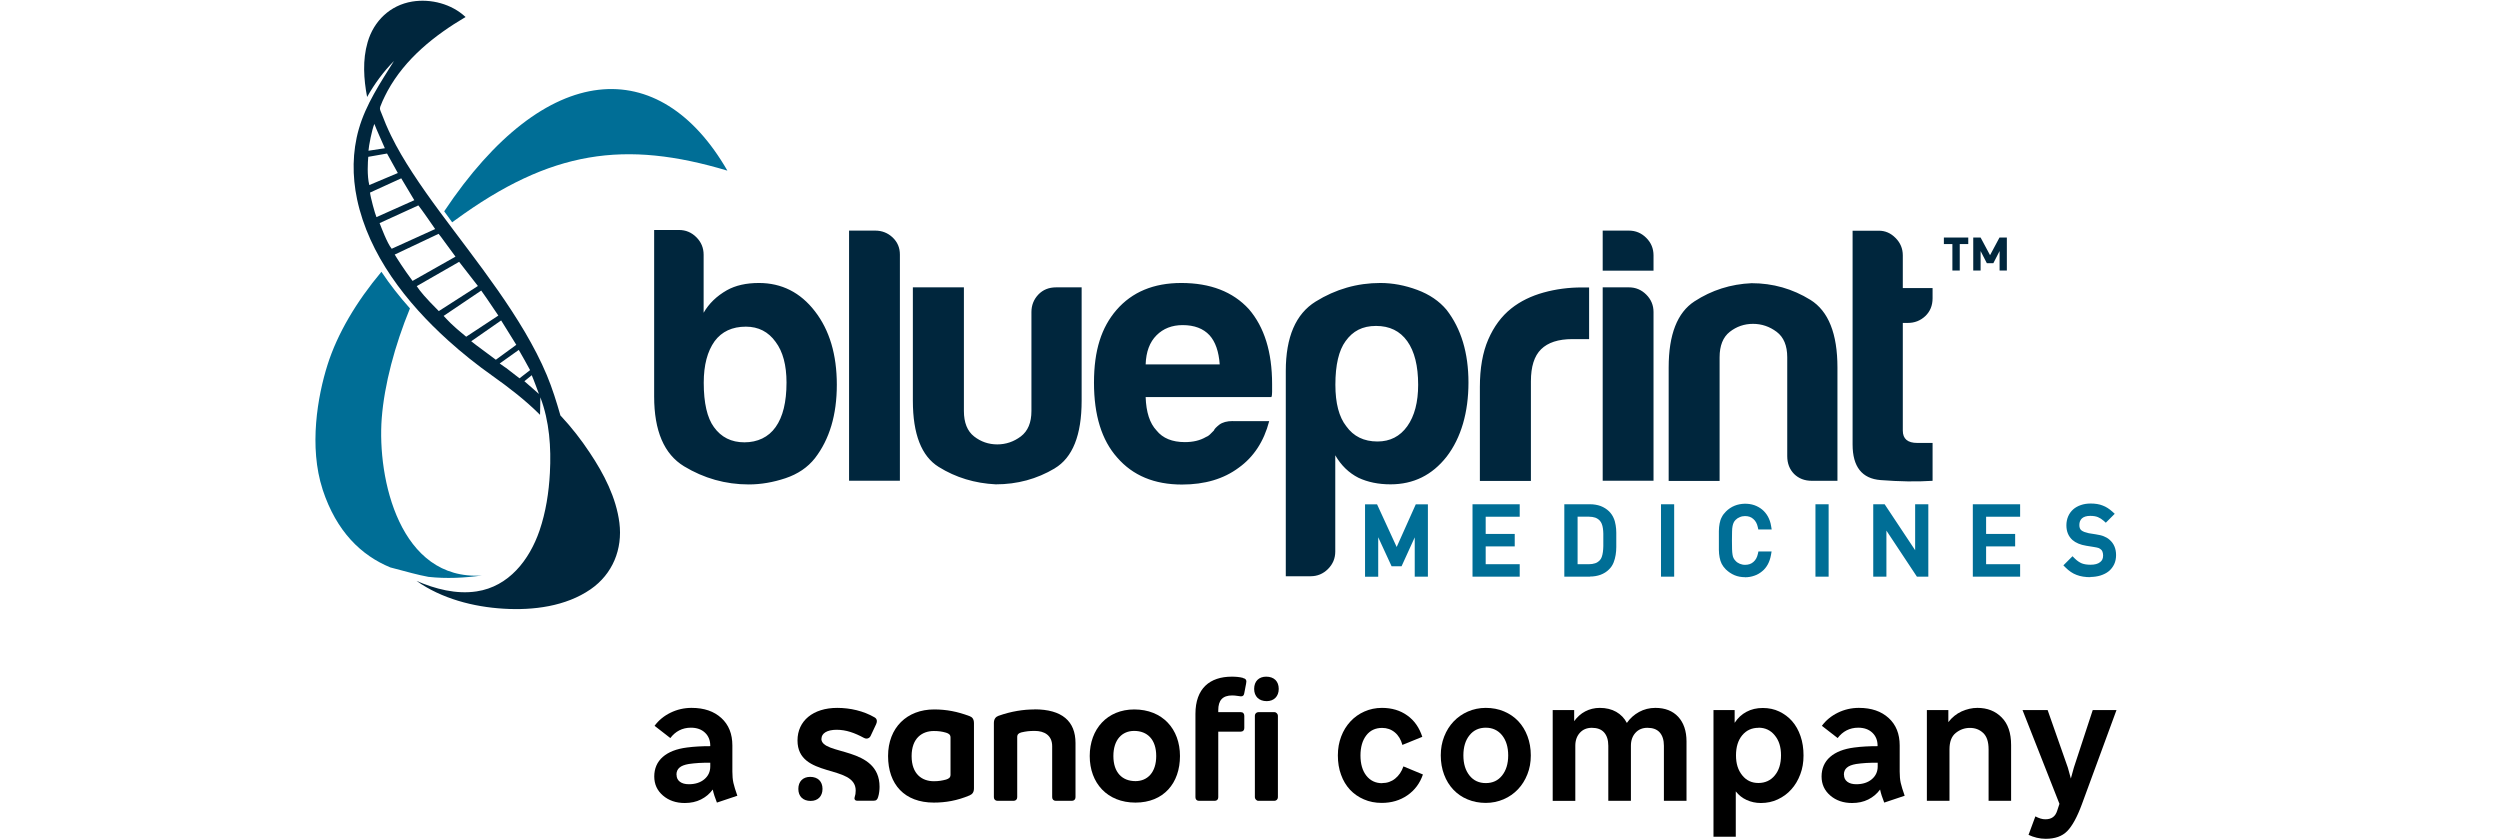
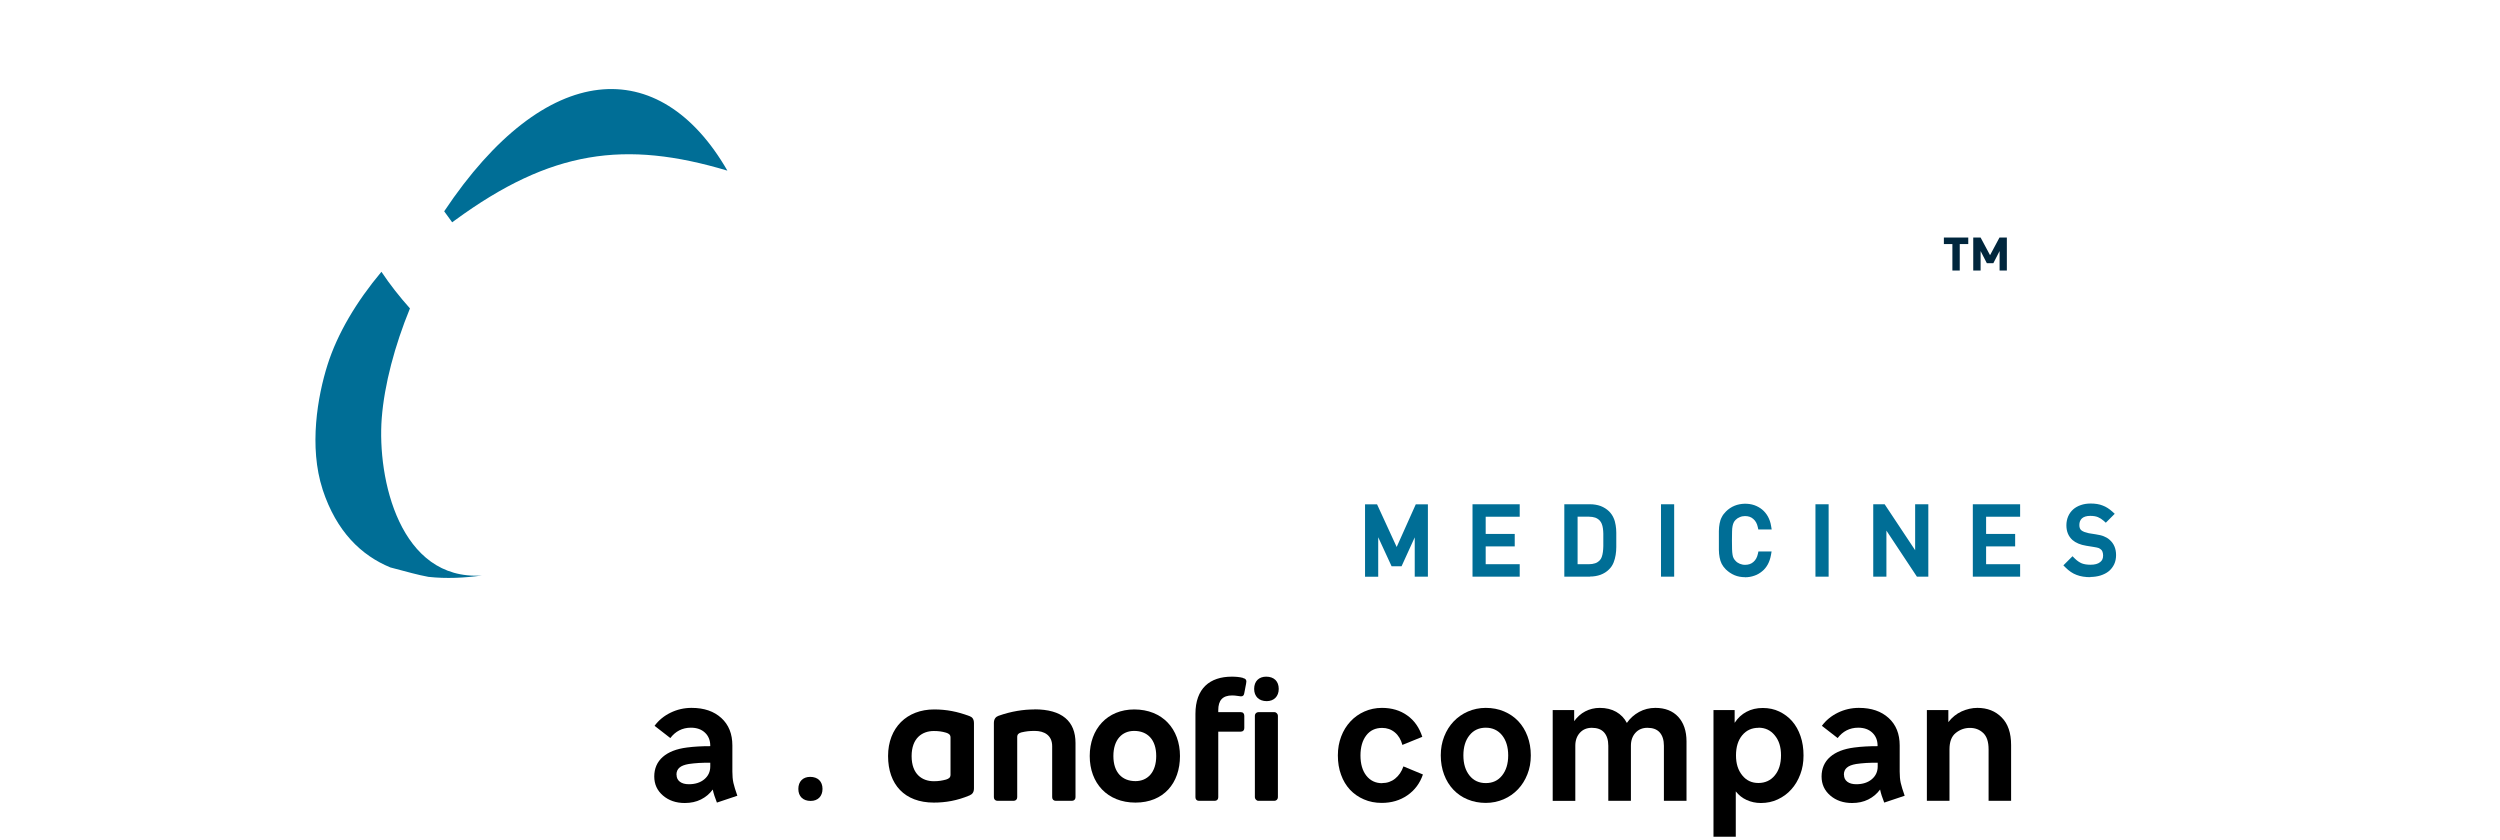
<svg xmlns="http://www.w3.org/2000/svg" id="Ebene_1" version="1.1" viewBox="0 0 241 81">
  <defs>
    <style>
      .st0, .st1 {
        fill: #00263d;
      }

      .st0, .st2 {
        fill-rule: evenodd;
      }

      .st3, .st2 {
        fill: #006e96;
      }
    </style>
  </defs>
  <g>
    <g>
-       <path class="st1" d="M67.83,24.55v5.6c.51-.89,1.26-1.61,2.24-2.17.84-.47,1.87-.7,3.09-.7,2.19,0,4,.91,5.4,2.73,1.41,1.82,2.11,4.18,2.11,7.08s-.7,5.25-2.11,7.08c-.7.89-1.65,1.53-2.84,1.93-1.2.4-2.37.6-3.54.6-2.24,0-4.32-.59-6.24-1.75-1.92-1.17-2.88-3.41-2.88-6.73v-16.05h2.39c.65,0,1.21.23,1.68.7.47.47.7,1.03.7,1.69M101.68,45.15c-1.73,1.03-3.62,1.54-5.68,1.54-2.01-.1-3.85-.65-5.5-1.68-1.66-1.03-2.49-3.16-2.49-6.38v-10.93h4.91v11.92c0,1.12.33,1.94.98,2.45.65.51,1.4.77,2.24.77s1.6-.26,2.28-.77M81.85,22.23h2.52c.65,0,1.21.22,1.68.66.47.45.7.99.7,1.65v21.8h-4.9v-24.11ZM75.82,36.88c0-1.68-.35-2.99-1.05-3.92-.7-.98-1.66-1.47-2.87-1.47-1.31,0-2.32.47-3.01,1.4-.7.98-1.05,2.31-1.05,4,0,1.96.33,3.39.98,4.28.7.98,1.68,1.47,2.94,1.47s2.32-.49,3.01-1.47c.7-.98,1.05-2.41,1.05-4.28M67.83,24.55v5.6c.51-.89,1.26-1.61,2.24-2.17.84-.47,1.87-.7,3.09-.7,2.19,0,4,.91,5.4,2.73,1.41,1.82,2.11,4.18,2.11,7.08s-.7,5.25-2.11,7.08c-.7.89-1.65,1.53-2.84,1.93-1.2.4-2.37.6-3.54.6-2.24,0-4.32-.59-6.24-1.75-1.92-1.17-2.88-3.41-2.88-6.73v-16.05h2.39c.65,0,1.21.23,1.68.7.47.47.7,1.03.7,1.69M186.3,46.35c-1.54.1-3.21.07-5.01-.07-1.8-.14-2.7-1.29-2.7-3.43v-20.61h2.53c.61,0,1.15.23,1.61.7.47.47.7,1.03.7,1.68v3.15h2.87v.98c0,.7-.23,1.27-.7,1.72-.47.44-1.03.66-1.68.66h-.49v10.38c0,.8.47,1.19,1.4,1.19h1.47v3.64ZM177.12,46.35h-2.45c-.71,0-1.27-.22-1.72-.66-.44-.45-.66-1.02-.66-1.72v-9.53c0-1.12-.34-1.94-1.02-2.45-.68-.51-1.44-.77-2.28-.77s-1.59.26-2.24.77c-.65.51-.98,1.33-.98,2.45v11.92h-4.91v-10.93c0-3.18.83-5.3,2.49-6.38,1.66-1.08,3.49-1.66,5.5-1.75,2.06,0,3.95.54,5.68,1.61,1.73,1.08,2.6,3.25,2.6,6.52v10.93ZM154.5,27.7h2.52c.65,0,1.21.23,1.68.7.47.47.7,1.03.7,1.68v16.26h-4.9v-18.64ZM154.5,22.23h2.52c.65,0,1.21.23,1.68.7.47.47.7,1.03.7,1.69v1.47h-4.9v-3.86ZM142.66,46.35v-9.04c0-1.82.27-3.35.81-4.59.54-1.24,1.27-2.23,2.21-2.98.88-.7,1.93-1.21,3.12-1.54,1.19-.33,2.42-.49,3.68-.49h.71v4.98h-1.61c-1.36,0-2.36.33-3.02.98s-.98,1.68-.98,3.09v9.6h-4.91ZM128.72,53.17c0,.65-.23,1.21-.7,1.68-.47.47-1.03.7-1.68.7h-2.39v-19.79c0-3.27.96-5.5,2.88-6.69,1.92-1.19,4-1.79,6.24-1.79,1.17,0,2.35.22,3.54.66,1.19.44,2.14,1.09,2.84,1.93,1.41,1.82,2.11,4.16,2.11,7.01s-.7,5.32-2.11,7.15c-1.4,1.78-3.2,2.66-5.4,2.66-1.17,0-2.19-.21-3.09-.63-.93-.47-1.68-1.2-2.24-2.17v9.28ZM136.71,37.09c0-1.82-.35-3.22-1.05-4.2-.7-.98-1.7-1.47-3.01-1.47s-2.24.49-2.94,1.47c-.65.89-.98,2.29-.98,4.2,0,1.78.35,3.11,1.05,4,.7.98,1.7,1.47,3.01,1.47,1.21,0,2.17-.49,2.87-1.47.7-.98,1.05-2.32,1.05-4M118.84,40.6h3.51c-.51,1.96-1.5,3.46-2.94,4.49-1.45,1.08-3.27,1.62-5.47,1.62-2.66,0-4.74-.87-6.24-2.6-1.5-1.68-2.24-4.09-2.24-7.22s.72-5.33,2.17-7.01c1.5-1.73,3.58-2.6,6.24-2.6,2.81,0,4.98.84,6.52,2.52,1.49,1.73,2.24,4.13,2.24,7.22v.77c0,.23-.02.39-.07.49h-12.12c.05,1.45.39,2.52,1.05,3.22.6.75,1.52,1.12,2.73,1.12.8,0,1.47-.16,2.03-.49.14-.05.27-.13.38-.24.12-.12.25-.25.39-.39.04-.14.22-.32.52-.56.31-.23.74-.35,1.3-.35M110.43,35.13h7.15c-.09-1.26-.42-2.19-.98-2.81-.6-.65-1.47-.98-2.59-.98-1.03,0-1.87.33-2.52.98-.66.66-1.01,1.59-1.05,2.81M104.27,27.7v10.93c0,3.32-.87,5.49-2.6,6.52-1.73,1.03-3.62,1.54-5.68,1.54-2.01-.1-3.85-.65-5.5-1.68-1.66-1.03-2.49-3.16-2.49-6.38v-10.93h4.91v11.92c0,1.12.33,1.94.98,2.45.65.51,1.4.77,2.24.77s1.6-.26,2.28-.77c.68-.52,1.02-1.33,1.02-2.45v-9.54c0-.65.22-1.21.66-1.68.45-.47,1.02-.7,1.72-.7h2.45ZM81.85,22.23h2.52c.65,0,1.21.22,1.68.66.47.45.7.99.7,1.65v21.8h-4.9v-24.11ZM75.82,36.88c0-1.68-.35-2.99-1.05-3.92-.7-.98-1.66-1.47-2.87-1.47-1.31,0-2.32.47-3.01,1.4-.7.98-1.05,2.31-1.05,4,0,1.96.33,3.39.98,4.28.7.98,1.68,1.47,2.94,1.47s2.32-.49,3.01-1.47c.7-.98,1.05-2.41,1.05-4.28" />
      <path class="st3" d="M201.52,55.64c-.51,0-.96-.07-1.34-.22-.38-.14-.73-.38-1.06-.71l-.21-.21.88-.88.21.21c.23.23.47.39.69.48.23.09.52.13.84.13.4,0,.71-.08.92-.25.2-.15.29-.35.29-.64,0-.13-.02-.25-.06-.36-.03-.09-.08-.17-.15-.22-.07-.06-.15-.11-.22-.14-.09-.03-.25-.07-.46-.1l-.74-.12c-.56-.09-1.01-.28-1.32-.55-.39-.35-.59-.82-.59-1.42,0-.31.06-.6.17-.86.11-.26.28-.49.48-.67.2-.18.45-.32.74-.42.28-.1.6-.15.95-.15.44,0,.83.06,1.15.19.33.12.64.32.94.59l.23.21-.86.86-.21-.19c-.17-.15-.36-.27-.55-.35-.19-.08-.44-.12-.74-.12-.35,0-.62.08-.8.24-.17.16-.25.37-.25.64,0,.24.06.4.19.51.07.06.17.11.29.16.14.05.28.09.42.12l.69.11c.16.03.3.05.42.08.14.03.25.07.35.11.1.04.2.09.29.14.09.05.18.12.26.19.42.36.63.86.63,1.48,0,.32-.06.62-.18.88-.13.27-.3.49-.53.68-.22.18-.49.31-.8.41-.3.09-.63.14-.99.14M168.21,55.64c-.35,0-.69-.06-1-.19-.31-.13-.59-.32-.84-.56-.17-.17-.31-.36-.4-.54-.09-.18-.16-.39-.2-.62-.04-.21-.07-.46-.07-.73,0-.26,0-.56,0-.9s0-.64,0-.9c0-.27.03-.52.07-.73.04-.23.11-.44.21-.62.09-.19.23-.37.4-.54.24-.24.52-.43.84-.56.6-.24,1.32-.25,1.9-.05.28.1.53.24.75.42.22.18.41.41.56.68.14.26.25.56.3.89l.06.35h-1.29l-.05-.23c-.07-.33-.21-.59-.43-.78-.21-.19-.47-.28-.8-.28-.17,0-.34.03-.5.1-.16.06-.29.15-.4.26-.09.09-.15.17-.19.26-.05.09-.08.21-.11.34-.03.15-.05.34-.05.55,0,.23-.01.51-.01.84s0,.61.01.84c0,.22.03.4.05.55.02.14.06.25.11.34.05.09.11.17.19.25.11.12.24.2.4.27.16.06.32.1.5.1.33,0,.6-.09.81-.28.22-.19.36-.45.43-.78l.05-.23h1.27l-.06.35c-.06.33-.16.63-.3.89-.15.27-.33.5-.56.68-.22.18-.47.33-.75.42-.28.1-.58.15-.9.15M194.74,55.59h-4.56v-6.98h4.56v1.2h-3.28v1.66h2.8v1.2h-2.8v1.72h3.28v1.2ZM185.89,55.59h-1.1l-2.94-4.44v4.44h-1.27v-6.98h1.1l2.94,4.43v-4.43h1.27v6.98ZM176.28,55.59h-1.27v-6.98h1.27v6.98ZM161.39,55.59h-1.27v-6.98h1.27v6.98ZM153.28,55.59h-2.48v-6.98h2.48c.37,0,.71.06,1.02.17.31.12.58.29.81.51.19.19.34.41.44.64.1.22.16.45.2.7.04.23.06.48.06.72,0,.23,0,.46,0,.68s0,.46,0,.7c0,.26-.02.51-.06.76-.04.26-.11.51-.2.74-.1.25-.25.48-.45.67-.22.22-.49.39-.81.51-.31.11-.65.17-1.02.17M146.5,55.59h-4.55v-6.98h4.55v1.2h-3.28v1.66h2.8v1.2h-2.8v1.72h3.28v1.2ZM137.65,55.59h-1.27v-3.79l-1.27,2.79h-.96l-1.29-2.8v3.81h-1.27v-6.98h1.16l1.89,4.11,1.84-4.11h1.17v6.98ZM152.07,54.39h1.1c.22,0,.42-.03.6-.09.17-.05.31-.15.45-.29.08-.08.14-.19.19-.32.05-.15.09-.31.11-.48.02-.18.04-.37.04-.57,0-.21,0-.41,0-.61s0-.39,0-.58c0-.18-.02-.36-.04-.52-.02-.15-.06-.3-.11-.43-.05-.12-.11-.22-.19-.31-.13-.14-.28-.23-.44-.29-.18-.06-.38-.09-.6-.09h-1.1v4.58Z" />
      <path class="st2" d="M42.82,20.37c9.8-14.69,20.77-15.24,27.3-3.92-9.85-2.95-17-2-26.27,4.79l-.26.19c-.26-.38-.5-.67-.77-1.06" />
      <path class="st2" d="M31.1,47.18c-1.34-4.11-.48-9,.47-12,.95-3.01,2.78-6.09,5.2-8.98.82,1.23,1.75,2.41,2.75,3.53-1.46,3.56-2.47,7.34-2.72,10.58-.45,5.85,1.74,15.67,9.65,15.17-1.66.23-3.42.32-5.15.13-.53-.1-1.05-.22-1.55-.35l-2.12-.56c-2.79-1.15-5.19-3.43-6.53-7.51" />
-       <path class="st0" d="M54.04,40.07s.03.04.05.05c1.02,1.09,1.95,2.29,2.77,3.53,1.35,2.02,2.54,4.31,2.85,6.75.32,2.54-.65,4.94-2.78,6.41-2.39,1.65-5.53,2.04-8.36,1.87-2.93-.17-6-.97-8.42-2.68,1.81.78,3.83,1.31,5.8,1.01,3.11-.47,5.09-3.04,6.06-5.86.61-1.79.9-3.68,1-5.56.13-2.45-.04-4.98-.92-7.29,0,.56-.02,1.13-.03,1.69-1.41-1.41-2.97-2.61-4.59-3.76-1.5-1.06-2.94-2.21-4.3-3.44-3.99-3.61-7.61-8.22-8.75-13.59-.47-2.23-.46-4.56.17-6.76.68-2.38,2.09-4.48,3.39-6.56-1.01,1.02-1.89,2.22-2.59,3.47-.33-1.73-.45-3.57.05-5.28.59-2.05,2.17-3.57,4.3-3.92,1.8-.29,3.8.23,5.14,1.49-3,1.77-5.82,4.02-7.52,7.13-.17.32-.33.64-.48.97-.08.18-.15.36-.22.54-.08.22,0,.36.09.58.28.75.6,1.5.95,2.22.6,1.23,1.31,2.42,2.06,3.57,1.67,2.57,3.56,4.99,5.39,7.44,1.92,2.56,3.82,5.16,5.45,7.92.79,1.35,1.52,2.73,2.12,4.17.53,1.27.93,2.57,1.31,3.89,0,0-.01-.04,0,0M36.09,11.94c-.24.56-.54,2.13-.57,2.59l1.58-.24c-.18-.42-.86-1.92-1.01-2.34M35.5,15.13c-.04.47-.13,1.79.1,2.71l2.75-1.16s-.83-1.52-1.04-1.88l-1.82.32M35.67,18.56c.03.4.48,2.06.62,2.37l3.65-1.63c-.19-.3-1.08-1.8-1.26-2.11l-3,1.37M36.59,21.5c.15.37.72,1.93,1.17,2.48l4.19-1.9c-.24-.35-1.33-1.93-1.62-2.28l-3.74,1.71M38.05,24.54c.22.37.87,1.4,1.72,2.54l4.14-2.34c-.83-1.1-1.37-1.9-1.63-2.2l-4.23,2M40.17,27.58c.33.5.82,1.1,2.13,2.41l3.77-2.42-1.81-2.33-4.08,2.34M42.77,30.46c.36.37.75.86,2.17,2l3.1-2.04c-1.03-1.54-1.38-2.03-1.65-2.41l-3.62,2.44M45.43,32.9c.35.3,2.02,1.5,2.37,1.78l1.97-1.44c-.21-.34-1.24-2.01-1.46-2.35l-2.89,2.01M48.75,35.44c.17.12,1.15.9,1.33,1.03l1.02-.79c-.19-.38-.88-1.58-1.09-1.95l-1.84,1.31c.19.14.39.28.58.41M51.94,37.96s0-.02,0-.02c0,0-.51-1.39-.68-1.77l-.71.58c.37.31,1.38,1.21,1.38,1.21" />
    </g>
    <path class="st1" d="M188.92,23.53v2.55h-.71v-2.55h-.82v-.63h2.35v.63h-.82ZM192.76,26.08v-1.88l-.6,1.17h-.63l-.6-1.17v1.88h-.71v-3.18h.71l.91,1.7.91-1.7h.71v3.18h-.71Z" />
  </g>
  <g>
    <path d="M66.68,68.24c1.2,0,2.15.33,2.86.98s1.06,1.53,1.06,2.64v2.52c0,.41.03.78.1,1.09.07.31.2.73.38,1.24l-1.97.66c-.09-.23-.17-.45-.24-.66s-.12-.41-.16-.6c-.3.41-.68.73-1.14.96-.46.23-.98.34-1.56.34-.84,0-1.54-.24-2.1-.72-.56-.48-.84-1.09-.84-1.84s.27-1.4.82-1.88c.55-.48,1.32-.78,2.33-.91.37-.05.73-.08,1.09-.1.36-.02.74-.03,1.16-.03v-.03c0-.53-.17-.95-.51-1.27-.34-.32-.79-.48-1.36-.48-.41,0-.79.09-1.12.26-.33.17-.62.42-.86.74l-1.52-1.18c.39-.53.9-.95,1.53-1.26.63-.31,1.31-.47,2.05-.47ZM65.22,74.69c0,.29.11.51.32.67.21.16.5.24.87.24.61,0,1.11-.16,1.49-.48.38-.32.57-.73.57-1.24v-.35c-.37-.01-.73,0-1.1.02-.36.02-.69.06-.98.1-.4.07-.7.18-.89.35-.19.16-.29.39-.29.67Z" />
    <path d="M133.24,75.49c.47,0,.89-.14,1.25-.43.36-.29.63-.68.8-1.18l1.88.78c-.29.85-.79,1.52-1.5,2.01s-1.54.73-2.47.73c-.62,0-1.2-.11-1.72-.34-.52-.22-.97-.54-1.34-.93-.37-.4-.66-.88-.86-1.44-.21-.56-.31-1.19-.31-1.87s.11-1.26.32-1.82.51-1.04.89-1.45c.38-.41.83-.73,1.35-.96.52-.23,1.08-.35,1.69-.35.94,0,1.76.24,2.44.73.68.48,1.16,1.17,1.45,2.06l-1.92.78c-.14-.52-.38-.92-.73-1.21-.35-.29-.76-.43-1.22-.43-.65,0-1.16.24-1.53.72-.37.48-.56,1.13-.56,1.94s.19,1.47.57,1.95c.38.48.89.72,1.52.72Z" />
    <path d="M143.23,68.24c.63,0,1.22.11,1.76.34.54.23.99.54,1.37.94.38.4.68.89.89,1.45.21.56.32,1.18.32,1.85s-.11,1.27-.33,1.82c-.22.56-.52,1.04-.91,1.45-.39.41-.85.73-1.38.96-.54.23-1.11.35-1.72.35s-1.22-.11-1.76-.34c-.54-.22-.99-.54-1.37-.94-.38-.4-.68-.89-.89-1.45s-.32-1.18-.32-1.85.11-1.26.33-1.82.52-1.04.91-1.45c.39-.41.85-.73,1.38-.96s1.11-.35,1.72-.35ZM143.23,75.49c.66,0,1.18-.24,1.57-.73s.59-1.13.59-1.94-.2-1.45-.59-1.94c-.39-.48-.92-.73-1.57-.73s-1.18.24-1.57.73c-.39.48-.59,1.13-.59,1.94s.2,1.45.59,1.94.92.73,1.57.73Z" />
    <path d="M162.58,77.2h-2.18v-5.31c0-.56-.14-.99-.41-1.29s-.67-.44-1.18-.44c-.47,0-.86.16-1.15.48-.29.32-.44.73-.44,1.25v5.31h-2.18v-5.31c0-.56-.14-.99-.41-1.29s-.67-.44-1.18-.44c-.47,0-.86.16-1.15.48s-.44.73-.44,1.25v5.31h-2.18v-8.75h2.07v1.07c.29-.4.64-.72,1.06-.94.42-.22.89-.34,1.41-.34.61,0,1.14.13,1.58.38.44.25.79.61,1.03,1.07.31-.45.71-.8,1.18-1.06.48-.26,1-.39,1.57-.39.93,0,1.67.29,2.2.86.53.58.8,1.37.8,2.37v5.72Z" />
    <path d="M165.18,80.66v-12.21h2.04v1.23c.3-.46.68-.82,1.14-1.06.46-.25.99-.37,1.57-.37s1.11.11,1.59.34c.48.23.9.54,1.24.93.35.4.62.88.81,1.44.2.57.29,1.19.29,1.87s-.1,1.25-.31,1.81c-.21.56-.49,1.04-.86,1.45-.36.41-.8.73-1.31.97-.51.24-1.05.35-1.63.35-.5,0-.95-.1-1.37-.29s-.77-.47-1.05-.83v4.37h-2.18ZM169.53,70.16c-.66,0-1.18.24-1.58.72-.4.48-.6,1.13-.6,1.94s.2,1.42.6,1.92c.4.5.92.74,1.56.74s1.18-.24,1.58-.73c.4-.48.6-1.13.6-1.94s-.2-1.44-.61-1.93c-.4-.49-.92-.73-1.56-.73Z" />
    <path d="M179.21,68.24c1.2,0,2.15.33,2.86.98s1.06,1.53,1.06,2.64v2.52c0,.41.03.78.1,1.09.07.31.2.73.38,1.24l-1.97.66c-.09-.23-.17-.45-.24-.66s-.12-.41-.16-.6c-.3.41-.68.73-1.14.96-.46.23-.98.34-1.56.34-.84,0-1.54-.24-2.1-.72-.56-.48-.84-1.09-.84-1.84s.27-1.4.82-1.88c.55-.48,1.32-.78,2.33-.91.37-.05.73-.08,1.09-.1.36-.02.74-.03,1.16-.03v-.03c0-.53-.17-.95-.51-1.27-.34-.32-.79-.48-1.36-.48-.41,0-.79.09-1.12.26-.33.17-.62.42-.86.74l-1.52-1.18c.39-.53.9-.95,1.53-1.26.63-.31,1.31-.47,2.05-.47ZM177.76,74.69c0,.29.11.51.32.67.21.16.5.24.87.24.61,0,1.11-.16,1.49-.48.38-.32.57-.73.57-1.24v-.35c-.37-.01-.73,0-1.1.02-.36.02-.69.06-.98.1-.4.07-.7.18-.89.35-.19.16-.29.39-.29.67Z" />
    <path d="M193.88,77.2h-2.18v-4.96c0-.73-.17-1.25-.52-1.58-.35-.33-.77-.49-1.28-.49s-.96.16-1.37.49-.6.86-.6,1.58v4.96h-2.18v-8.75h2.07v1.16c.36-.46.78-.8,1.28-1.03.5-.22,1-.34,1.52-.34.96,0,1.74.31,2.34.92.61.61.91,1.5.91,2.66v5.38Z" />
-     <path d="M204.03,68.45l-3.34,9.09c-.45,1.22-.92,2.08-1.41,2.58-.49.5-1.18.74-2.07.74-.29,0-.57-.03-.86-.1s-.55-.16-.8-.28l.66-1.78c.17.09.34.16.5.21s.32.07.47.07c.3,0,.54-.07.73-.21s.32-.35.41-.64l.21-.64-3.56-9.04h2.42l1.95,5.55.29,1.05.29-1.05,1.82-5.55h2.28Z" />
  </g>
  <g>
    <path d="M93.45,69.03c-1.14-.43-2.21-.64-3.4-.64-2.61,0-4.44,1.75-4.44,4.49s1.59,4.49,4.41,4.49c1.14,0,2.25-.19,3.44-.69.28-.12.43-.31.43-.69v-6.27c0-.4-.16-.59-.43-.69ZM91.63,74.68c0,.26-.14.38-.43.47-.38.1-.71.16-1.18.16-1.11,0-2.14-.66-2.14-2.42s1.04-2.42,2.14-2.42c.47,0,.8.05,1.18.16.29.09.43.21.43.47v3.59Z" />
-     <path d="M79.19,71.22c0-.53.54-.87,1.46-.87s1.74.3,2.63.78c.09.05.17.07.26.07.16,0,.31-.1.38-.24l.54-1.15c.05-.11.07-.21.07-.3,0-.14-.07-.27-.21-.35-1.08-.63-2.37-.92-3.61-.92-2.33,0-3.83,1.25-3.83,3.14,0,3.69,5.61,2.26,5.61,4.83,0,.26-.03.42-.1.64-.01.03-.02.07-.02.1,0,.14.09.24.26.24h1.57c.26,0,.37-.09.45-.35.1-.3.14-.7.14-.99,0-3.96-5.61-3-5.61-4.64Z" />
    <path d="M99.71,68.39c-1.02,0-2.21.17-3.47.62-.24.09-.43.29-.43.69v7.15c0,.21.14.35.35.35h1.55c.21,0,.35-.14.35-.35v-5.8c0-.26.14-.38.41-.45.45-.1.74-.14,1.28-.14.93,0,1.68.43,1.68,1.47v4.92c0,.21.14.35.35.35h1.55c.21,0,.35-.14.35-.35v-5.22c0-2.11-1.3-3.25-3.96-3.25Z" />
    <path d="M109.34,68.39c-2.59,0-4.29,1.88-4.29,4.49s1.69,4.49,4.41,4.49,4.29-1.88,4.29-4.49-1.69-4.49-4.41-4.49ZM109.46,75.3c-1.28,0-2.13-.83-2.13-2.42s.85-2.42,2-2.42c1.28,0,2.13.83,2.13,2.42s-.85,2.42-2,2.42Z" />
    <path d="M119.83,65.35c-.34-.09-.71-.12-1.08-.12-2.12,0-3.51,1.13-3.51,3.59v8.04c0,.21.14.34.34.34h1.52c.21,0,.34-.14.34-.34v-6.33h2.17c.22,0,.34-.14.34-.34v-1.18c0-.22-.12-.36-.34-.36h-2.17v-.19c0-.94.41-1.42,1.35-1.42.34,0,.71.09.84.09.21,0,.29-.12.32-.32l.17-.89c.02-.08.03-.15.03-.22,0-.19-.1-.29-.34-.34Z" />
    <path d="M78.1,74.89c-.69,0-1.14.44-1.14,1.16s.45,1.16,1.19,1.16c.69,0,1.14-.45,1.14-1.16,0-.72-.45-1.16-1.19-1.16Z" />
    <g>
      <rect x="120.97" y="68.65" width="2.22" height="8.55" rx=".34" ry=".34" />
      <path d="M122.06,65.23c-.7,0-1.16.44-1.16,1.18,0,.72.46,1.18,1.21,1.18.7,0,1.16-.46,1.16-1.18,0-.74-.46-1.18-1.21-1.18Z" />
    </g>
  </g>
</svg>